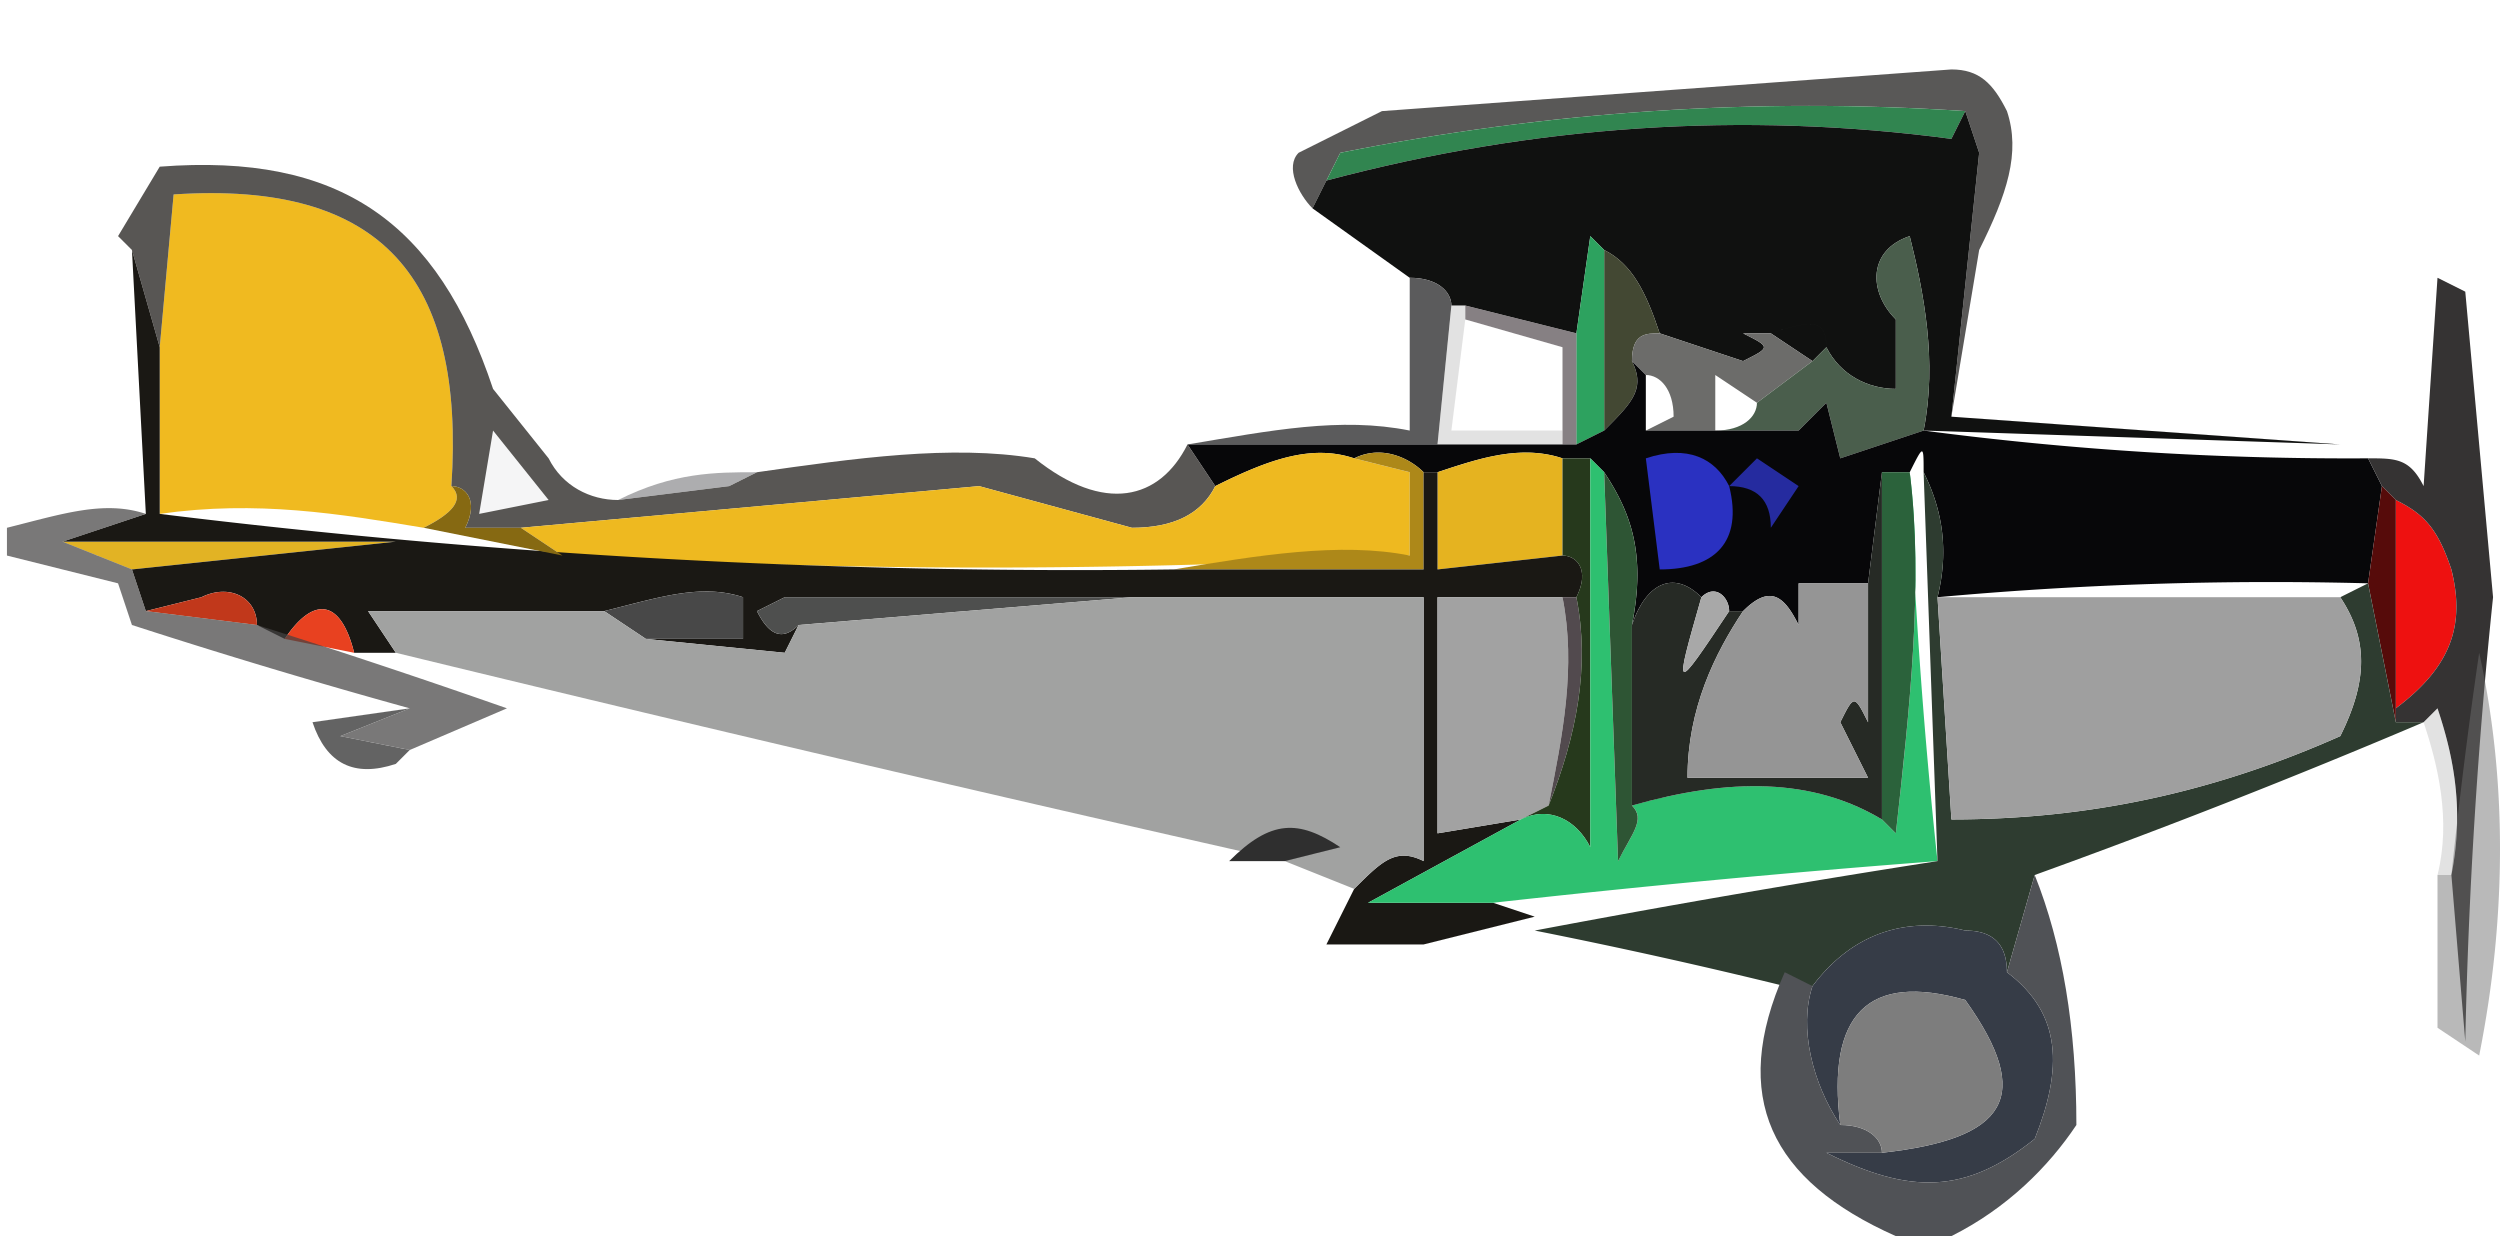
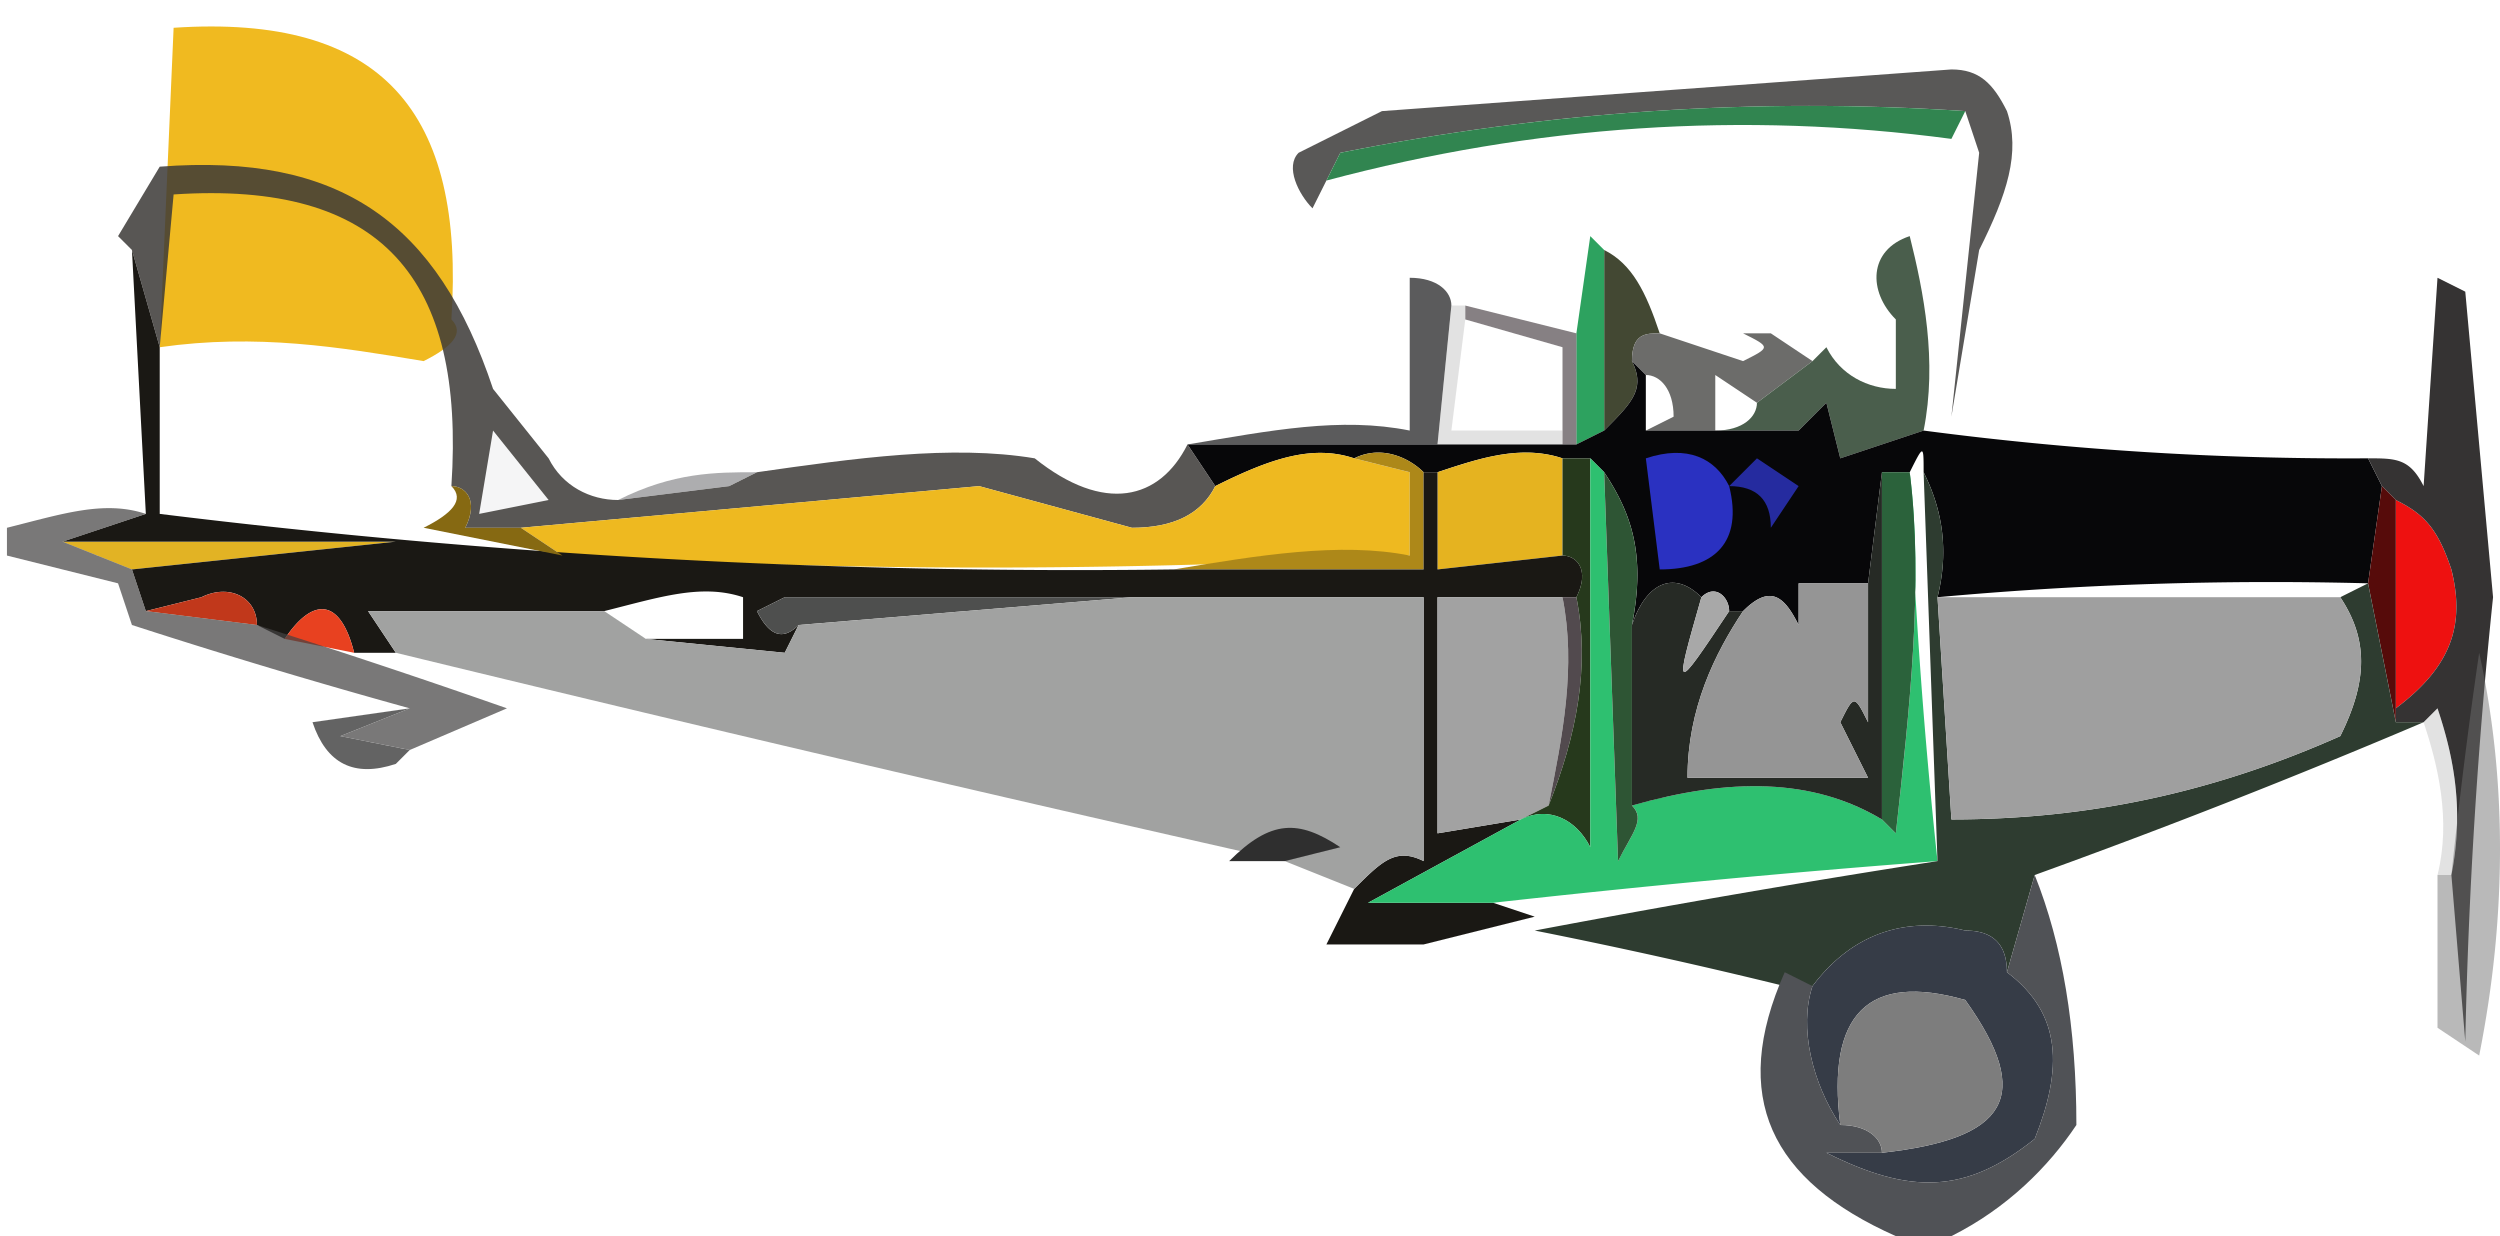
<svg xmlns="http://www.w3.org/2000/svg" xmlns:ns1="http://sodipodi.sourceforge.net/DTD/sodipodi-0.dtd" xmlns:ns2="http://www.inkscape.org/namespaces/inkscape" width="180" height="89" style="shape-rendering:geometricPrecision;text-rendering:geometricPrecision;image-rendering:optimizeQuality;fill-rule:evenodd;clip-rule:evenodd" version="1.1" id="svg50" ns1:docname="ColorfulPlane.svg" ns2:version="1.4 (86a8ad7, 2024-10-11)">
  <defs id="defs50" />
  <ns1:namedview id="namedview50" pagecolor="#ffffff" bordercolor="#111111" borderopacity="1" ns2:showpageshadow="0" ns2:pageopacity="0" ns2:pagecheckerboard="1" ns2:deskcolor="#d1d1d1" ns2:zoom="8.6853933" ns2:cx="53.480595" ns2:cy="44.5" ns2:window-width="1920" ns2:window-height="1017" ns2:window-x="-8" ns2:window-y="-8" ns2:window-maximized="1" ns2:current-layer="svg50" />
  <path fill="#595857" d="m 94.5,15 1,-2 1,-2 c 15,-3 30,-4 45,-3 l 1,3 -2,19 2,-12 c 2,-4 3,-7 2,-10 -1,-2 -2,-3 -4,-3 l -41,3 -6,3 c -1,1 0,3 1,4 z" style="opacity:1" id="path1" />
  <path fill="#318550" d="m 95.5,13 c 15,-4 30,-5 45,-3 l 1,-2 c -15,-1 -30,0 -45,3 z" style="opacity:1" id="path2" />
-   <path fill="#101110" d="m 141.5,8 -1,2 c -15,-2 -30,-1 -45,3 l -1,2 7,5 c 2,0 3,1 3,2 h 1 l 8,2 1,-7 1,1 c 2,1 3,3 4,6 l 6,2 c 2,-1 2,-1 0,-2 h 2 c 3,-1 4,-1 4,1 1,2 3,3 5,3 v -5 c -2,-2 -2,-5 1,-6 1,4 2,9 1,14 l 30,1 -28,-2 2,-19 z m -14,16 3,2 1,-1 c 0,-2 -1,-2 -4,-1 z" style="opacity:1" id="path3" />
-   <path fill="#f0ba20" d="m 11.5,25 v 12 c 7,-1 13,0 19,1 2,-1 3,-2 2,-3 1,-15 -5,-22 -20,-21 z" style="opacity:1" id="path4" />
+   <path fill="#f0ba20" d="m 11.5,25 c 7,-1 13,0 19,1 2,-1 3,-2 2,-3 1,-15 -5,-22 -20,-21 z" style="opacity:1" id="path4" />
  <path fill="#434833" d="m 115.5,18 v 13 c 2,-2 3,-3 2,-5 0,-2 1,-2 2,-2 -1,-3 -2,-5 -4,-6 z" style="opacity:1" id="path5" />
  <path fill="#6a6a68" d="m 127.5,24 h -2 c 2,1 2,1 0,2 l -6,-2 c -1,0 -2,0 -2,2 l 1,1 c 1,0 2,1 2,3 l -2,1 h 5 v -4 l 3,2 4,-3 z" style="opacity:0.988" id="path6" />
  <path fill="#2da25f" d="m 113.5,24 v 8 l 2,-1 V 18 l -1,-1 z" style="opacity:1" id="path7" />
  <path fill="#5b5b5c" d="m 101.5,20 v 11 c -5,-1 -10,0 -16,1 h 18 l 1,-10 c 0,-1 -1,-2 -3,-2 z" style="opacity:1" id="path8" />
  <path fill="#4a5e4c" d="m 131.5,25 -1,1 -4,3 c 0,1 -1,2 -3,2 h 6 l 2,-2 1,4 6,-2 c 1,-5 0,-10 -1,-14 -3,1 -3,4 -1,6 v 5 c -2,0 -4,-1 -5,-3 z" style="opacity:1" id="path9" />
  <path fill="#544b50" d="m 105.5,22 v 1 l 7,2 v 7 h 1 v -8 z" style="opacity:0.706" id="path10" />
  <path fill="#939395" d="m 105.5,23 v -1 h -1 l -1,10 h 9 v -1 h -8 z" style="opacity:0.267" id="path11" />
  <path fill="#070709" d="m 117.5,26 c 1,2 0,3 -2,5 l -2,1 h -28 l 2,3 c 4,-2 7,-3 10,-2 2,-1 4,0 5,1 h 1 c 3,-1 6,-2 9,-1 h 2 l 1,1 c 2,3 3,6 2,11 1,-3 3,-4 5,-2 1,-1 2,0 2,1 h 1 c 2,-2 3,-1 4,1 v -3 h 5 l 1,-8 h 2 c 1,-2 1,-2 1,0 1,2 2,5 1,9 a 264,264 0 0 1 31,-1 l 1,-7 -1,-2 a 234,234 0 0 1 -32,-2 l -6,2 -1,-4 -2,2 h -11 v -4 z" style="opacity:1" id="path12" />
  <path fill="#e5b320" d="m 112.5,33 c -3,-1 -6,0 -9,1 v 7 l 9,-1 z" style="opacity:1" id="path13" />
  <path fill="#3b3937" d="m 9.5,18 2,7 1,-11 c 15,-1 21,6 20,21 1,0 2,1 1,3 h 4 l 33,-3 11,3 c 3,0 5,-1 6,-3 l -2,-3 c -2,4 -6,5 -11,1 -6,-1 -13,0 -20,1 l -2,1 -8,1 c -2,0 -4,-1 -5,-3 l -4,-5 c -4,-12 -11,-17 -24,-16 l -3,5 z" style="opacity:0.851" id="path14" />
  <path fill="#f5f5f6" d="m 35.5,31 -1,6 5,-1 z" style="opacity:1" id="path15" />
  <path fill="#eeb920" d="m 97.5,33 c -3,-1 -6,0 -10,2 -1,2 -3,3 -6,3 l -11,-3 -33,3 3,2 a 539,539 0 0 0 61,0 v -6 z" style="opacity:1" id="path16" />
  <path fill="#e2b324" d="m 4.5,39 5,2 19,-2 z" style="opacity:1" id="path17" />
  <path fill="#ad8819" d="m 97.5,33 4,1 v 6 c -5,-1 -11,0 -17,1 h 18 v -7 c -1,-1 -3,-2 -5,-1 z" style="opacity:1" id="path18" />
  <path fill="#1a1814" d="m 9.5,18 1,19 -6,2 h 24 l -19,2 1,3 4,-1 c 2,-1 4,0 4,2 l 2,1 c 2,-3 4,-3 5,1 h 3 l -2,-3 h 17 c 4,-1 7,-2 10,-1 v 3 h -7 l 10,1 1,-2 c -1,1 -2,1 -3,-1 l 2,-1 h 46 v 19 c -2,-1 -3,0 -5,2 l -2,4 h 7 l 8,-2 -3,-1 h -9 l 11,-6 -6,1 V 43 h 10 c 1,-2 0,-3 -1,-3 l -9,1 v -7 h -1 v 7 h -18 a 539,539 0 0 1 -73,-4 V 25 Z" style="opacity:1" id="path19" />
  <path fill="#866912" d="m 32.5,35 c 1,1 0,2 -2,3 l 10,2 -3,-2 h -4 c 1,-2 0,-3 -1,-3 z" style="opacity:1" id="path20" />
  <path fill="#797a7d" d="m 54.5,34 c -3,0 -6,0 -10,2 l 8,-1 z" style="opacity:0.612" id="path21" />
  <path fill="#ee1110" d="m 172.5,36 v 15 c 4,-3 5,-6 4,-10 -1,-3 -2,-4 -4,-5 z" style="opacity:1" id="path22" />
  <path fill="#353333" d="m 170.5,33 1,2 1,1 c 2,1 3,2 4,5 1,4 0,7 -4,10 v 1 h 2 l 1,-1 c 1,3 2,7 1,12 l 1,12 a 387,387 0 0 1 2,-32 l -2,-22 -2,-1 -1,15 c -1,-2 -2,-2 -4,-2 z" style="opacity:1" id="path23" />
  <path fill="#a2a2a2" d="m 112.5,43 h -9 v 17 l 6,-1 2,-1 c 1,-5 2,-10 1,-15 z" style="opacity:1" id="path24" />
  <path fill="#4e4f4e" d="m 81.5,43 h -25 l -2,1 c 1,2 2,2 3,1 z" style="opacity:1" id="path25" />
-   <path fill="#484848" d="m 43.5,44 3,2 h 7 v -3 c -3,-1 -6,0 -10,1 z" style="opacity:1" id="path26" />
  <path fill="#c1381b" d="m 10.5,44 8,1 c 0,-2 -2,-3 -4,-2 z" style="opacity:1" id="path27" />
  <path fill="#524a4e" d="m 113.5,43 h -1 c 1,5 0,10 -1,15 2,-5 3,-10 2,-15 z" style="opacity:1" id="path28" />
  <path fill="#a1a2a1" d="m 81.5,43 -24,2 -1,2 -10,-1 -3,-2 h -17 l 2,3 a 3825,3825 0 0 0 64,15 l 5,2 c 2,-2 3,-3 5,-2 V 43 Z" style="opacity:1" id="path29" />
  <path fill="#e84120" d="m 20.5,46 5,1 c -1,-4 -3,-4 -5,-1 z" style="opacity:1" id="path30" />
  <path fill="#560b0a" d="m 172.5,36 -1,-1 -1,7 2,10 z" style="opacity:1" id="path31" />
  <path fill="#26391c" d="m 114.5,33 h -2 v 7 c 1,0 2,1 1,3 1,5 0,10 -2,15 l -2,1 c 2,-1 4,0 5,2 z" style="opacity:1" id="path32" />
  <path fill="#444343" d="m 10.5,37 c -3,-1 -6,0 -10,1 v 2 l 8,2 1,3 a 481,481 0 0 0 20,6 l -5,2 5,1 7,-3 a 610,610 0 0 0 -18,-6 l -8,-1 -1,-3 -5,-2 z" style="opacity:0.718" id="path33" />
  <path fill="#9a9a9a" d="m 174.5,52 c 1,3 2,7 1,11 h 1 c 1,-5 0,-9 -1,-12 z" style="opacity:0.286" id="path34" />
  <path fill="#636363" d="m 29.5,51 -7,1 c 1,3 3,4 6,3 l 1,-1 -5,-1 z" style="opacity:1" id="path35" />
  <path fill="#2ec070" d="m 137.5,34 c 1,8 0,17 -1,26 l -1,-1 c -5,-3 -11,-3 -18,-1 1,1 0,2 -1,4 l -1,-28 -1,-1 v 28 c -1,-2 -3,-3 -5,-2 l -11,6 h 9 a 904,904 0 0 1 32,-3 392,392 0 0 1 -2,-28 z" style="opacity:1" id="path36" />
  <path fill="#2e5534" d="m 115.5,34 1,28 c 1,-2 2,-3 1,-4 V 45 c 1,-5 0,-8 -2,-11 z" style="opacity:1" id="path37" />
  <path fill="#2b623b" d="m 137.5,34 h -2 v 25 l 1,1 c 1,-9 2,-18 1,-26 z" style="opacity:1" id="path38" />
  <path fill="#262a25" d="m 135.5,34 -1,8 v 10 c -1,-2 -1,-2 -2,0 l 2,4 h -13 c 0,-5 2,-9 4,-12 h -1 c -4,6 -4,6 -2,-1 -2,-2 -4,-1 -5,2 v 13 c 7,-2 13,-2 18,1 z" style="opacity:1" id="path39" />
  <path fill="#a8a8a8" d="m 124.5,44 c 0,-1 -1,-2 -2,-1 -2,7 -2,7 2,1 z" style="opacity:1" id="path40" />
  <path fill="#959595" d="m 134.5,42 h -5 v 3 c -1,-2 -2,-3 -4,-1 -2,3 -4,7 -4,12 h 13 l -2,-4 c 1,-2 1,-2 2,0 z" style="opacity:1" id="path41" />
  <path fill="#252b9f" d="m 124.5,35 c 2,0 3,1 3,3 l 2,-3 -3,-2 z" style="opacity:1" id="path42" />
  <path fill="#2a31c1" d="m 124.5,35 c -1,-2 -3,-3 -6,-2 l 1,8 c 4,0 6,-2 5,-6 z" style="opacity:1" id="path43" />
  <path fill="#2f2f2f" d="m 88.5,62 h 4 l 4,-1 c -3,-2 -5,-2 -8,1 z" style="opacity:1" id="path44" />
  <path fill="#2e3c30" d="m 138.5,34 1,28 a 904,904 0 0 0 -29,5 414,414 0 0 1 18,4 h 2 c 3,-4 7,-5 11,-4 2,0 3,1 3,3 l 2,-7 a 542,542 0 0 0 28,-11 h -2 l -2,-10 -2,1 c 2,3 2,6 0,10 -9,4 -18,6 -28,6 l -1,-16 c 1,-4 0,-7 -1,-9 z" style="opacity:1" id="path45" />
  <path fill="#9f9f9f" d="m 139.5,43 1,16 c 10,0 19,-2 28,-6 2,-4 2,-7 0,-10 z" style="opacity:1" id="path46" />
  <path fill="#6f6f6f" d="m 178.5,47 a 387,387 0 0 0 -2,16 h -1 v 11 l 3,2 c 2,-10 2,-20 0,-29 z" style="opacity:0.488" id="path47" />
  <path fill="#363c47" d="m 130.5,71 c -1,3 0,7 2,10 -1,-8 2,-11 9,-9 5,7 3,10 -6,11 h -4 c 6,3 10,3 15,-1 2,-5 2,-9 -2,-12 0,-2 -1,-3 -3,-3 -4,-1 -8,0 -11,4 z" style="opacity:1" id="path48" />
  <path fill="#505256" d="m 146.5,63 -2,7 c 4,3 4,7 2,12 -5,4 -9,4 -15,1 h 4 c 0,-1 -1,-2 -3,-2 -2,-3 -3,-7 -2,-10 l -2,-1 c -4,9 -1,15 8,19 h 4 c 4,-2 7,-5 9,-8 0,-7 -1,-13 -3,-18 z" style="opacity:1" id="path49" />
  <path fill="#7d7d7d" d="m 132.5,81 c 2,0 3,1 3,2 9,-1 11,-4 6,-11 -7,-2 -10,1 -9,9 z" style="opacity:1" id="path50" />
</svg>